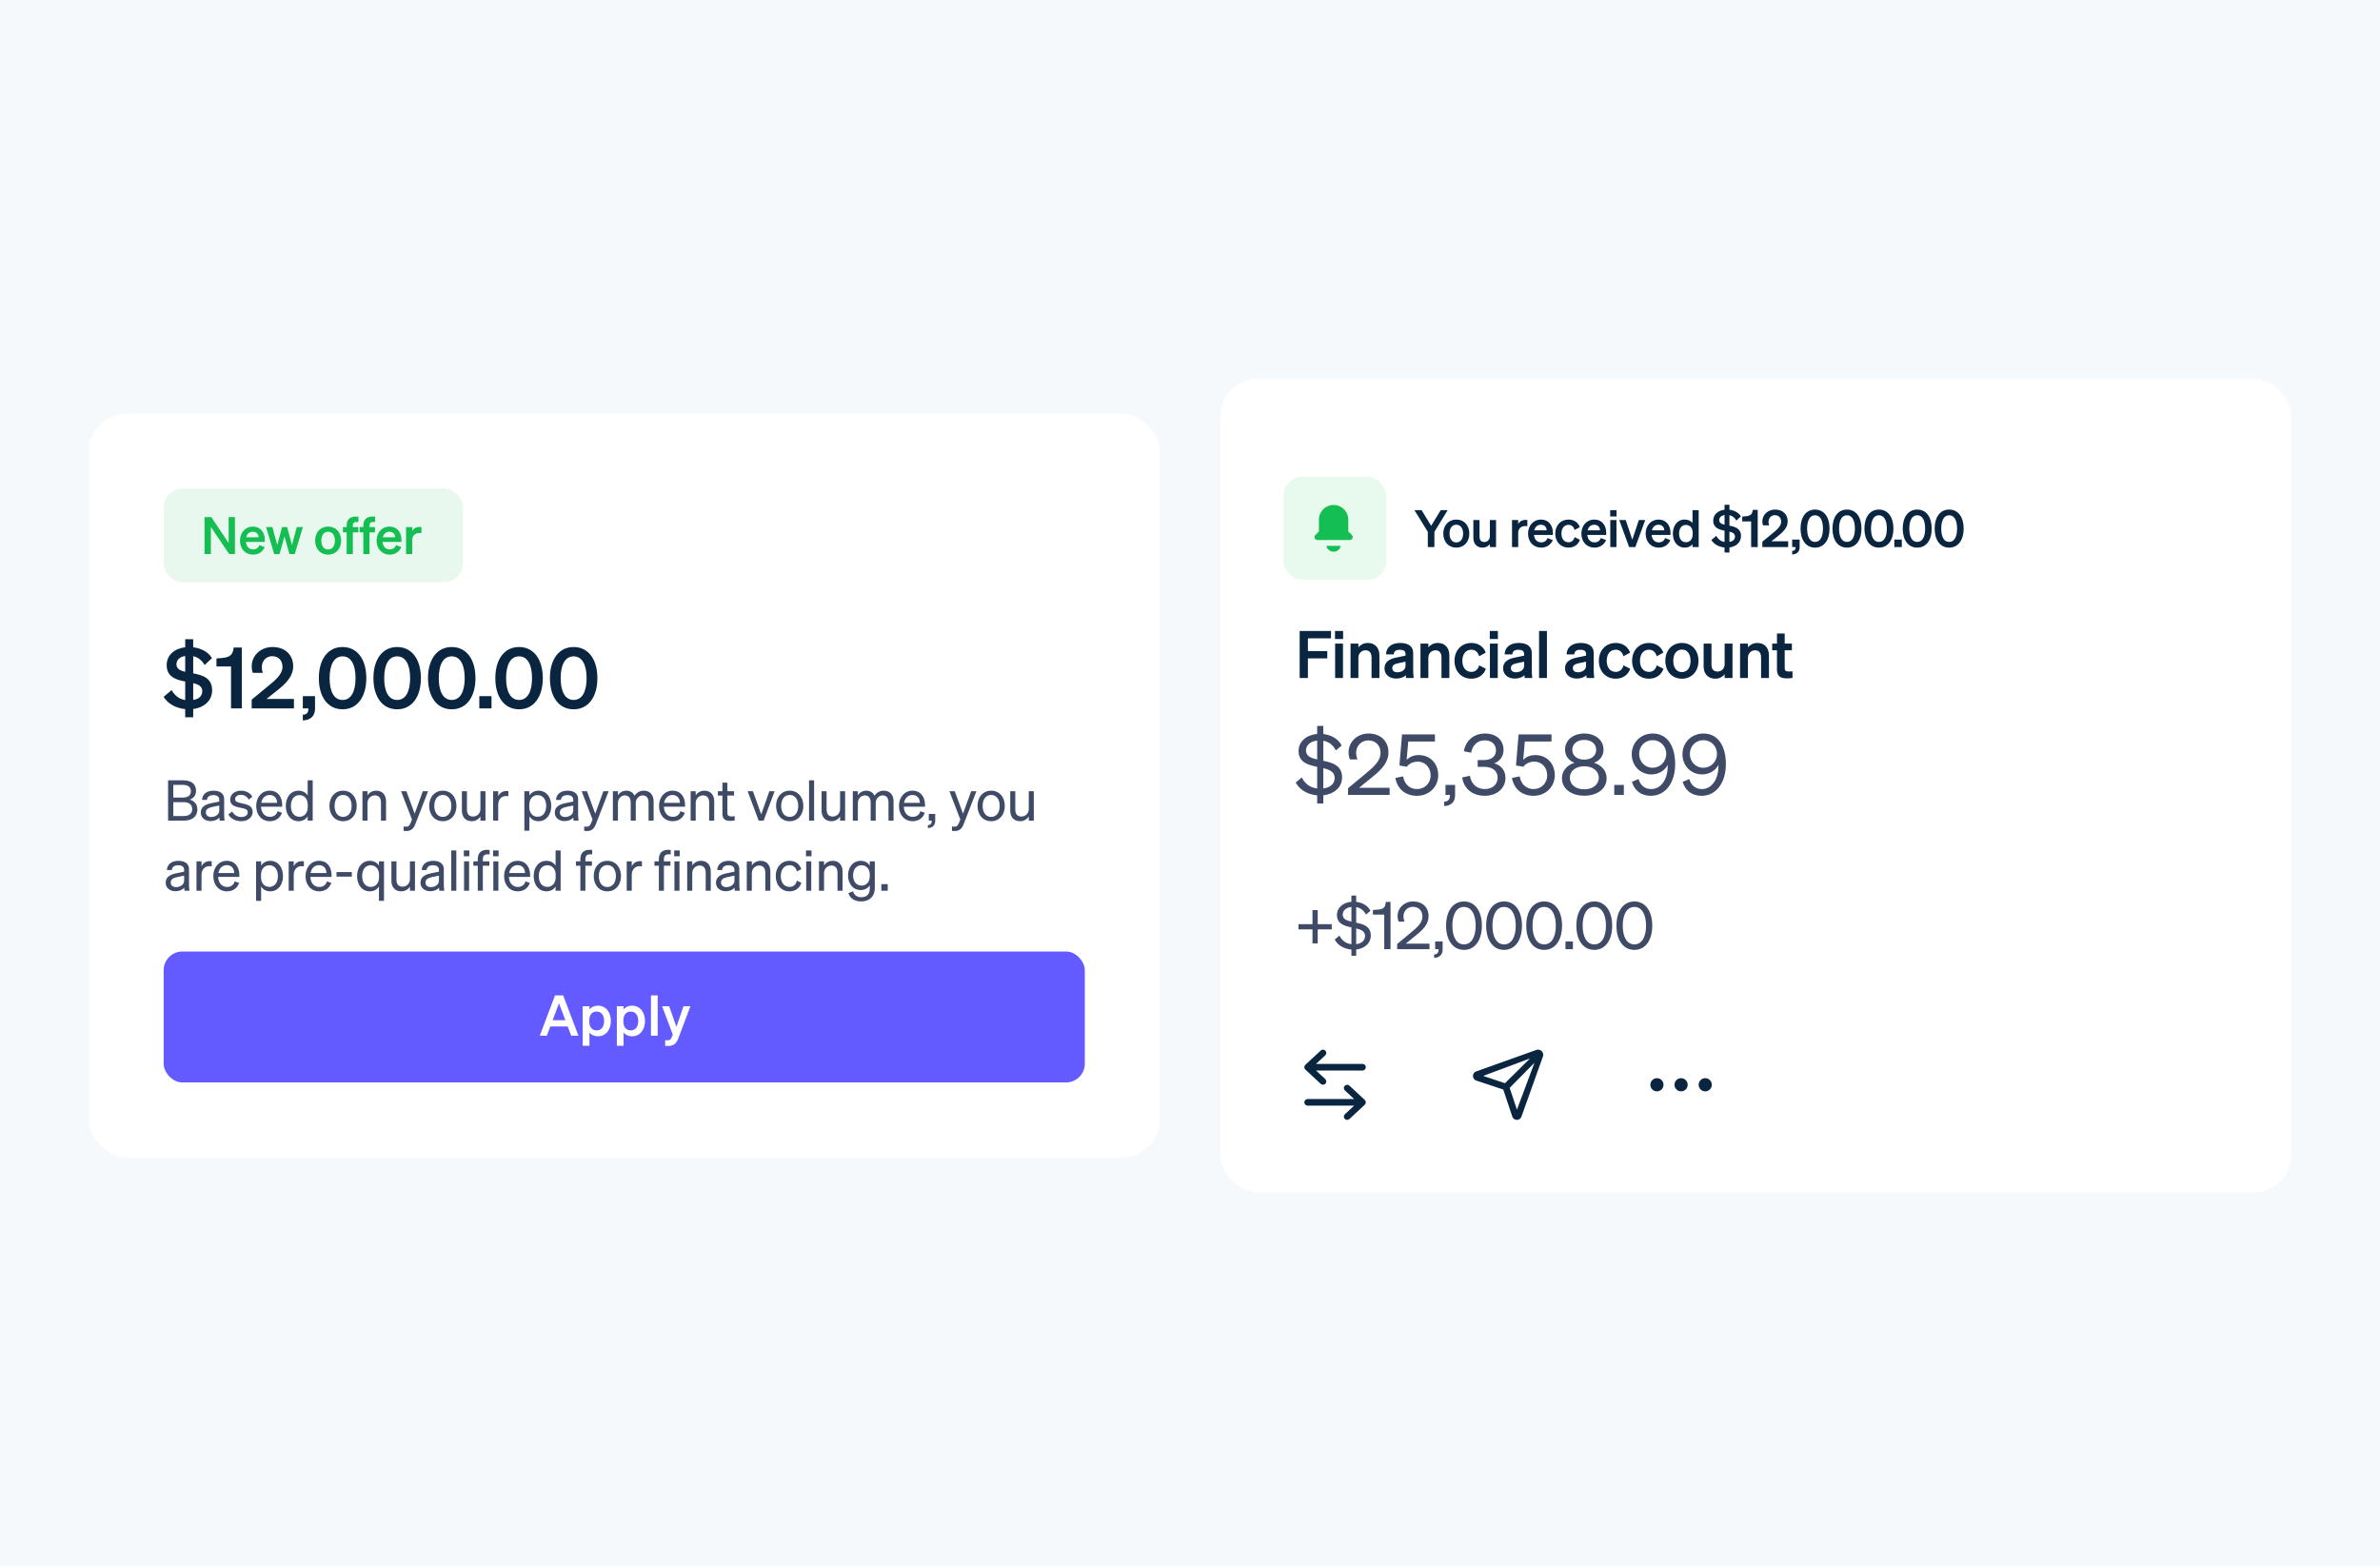
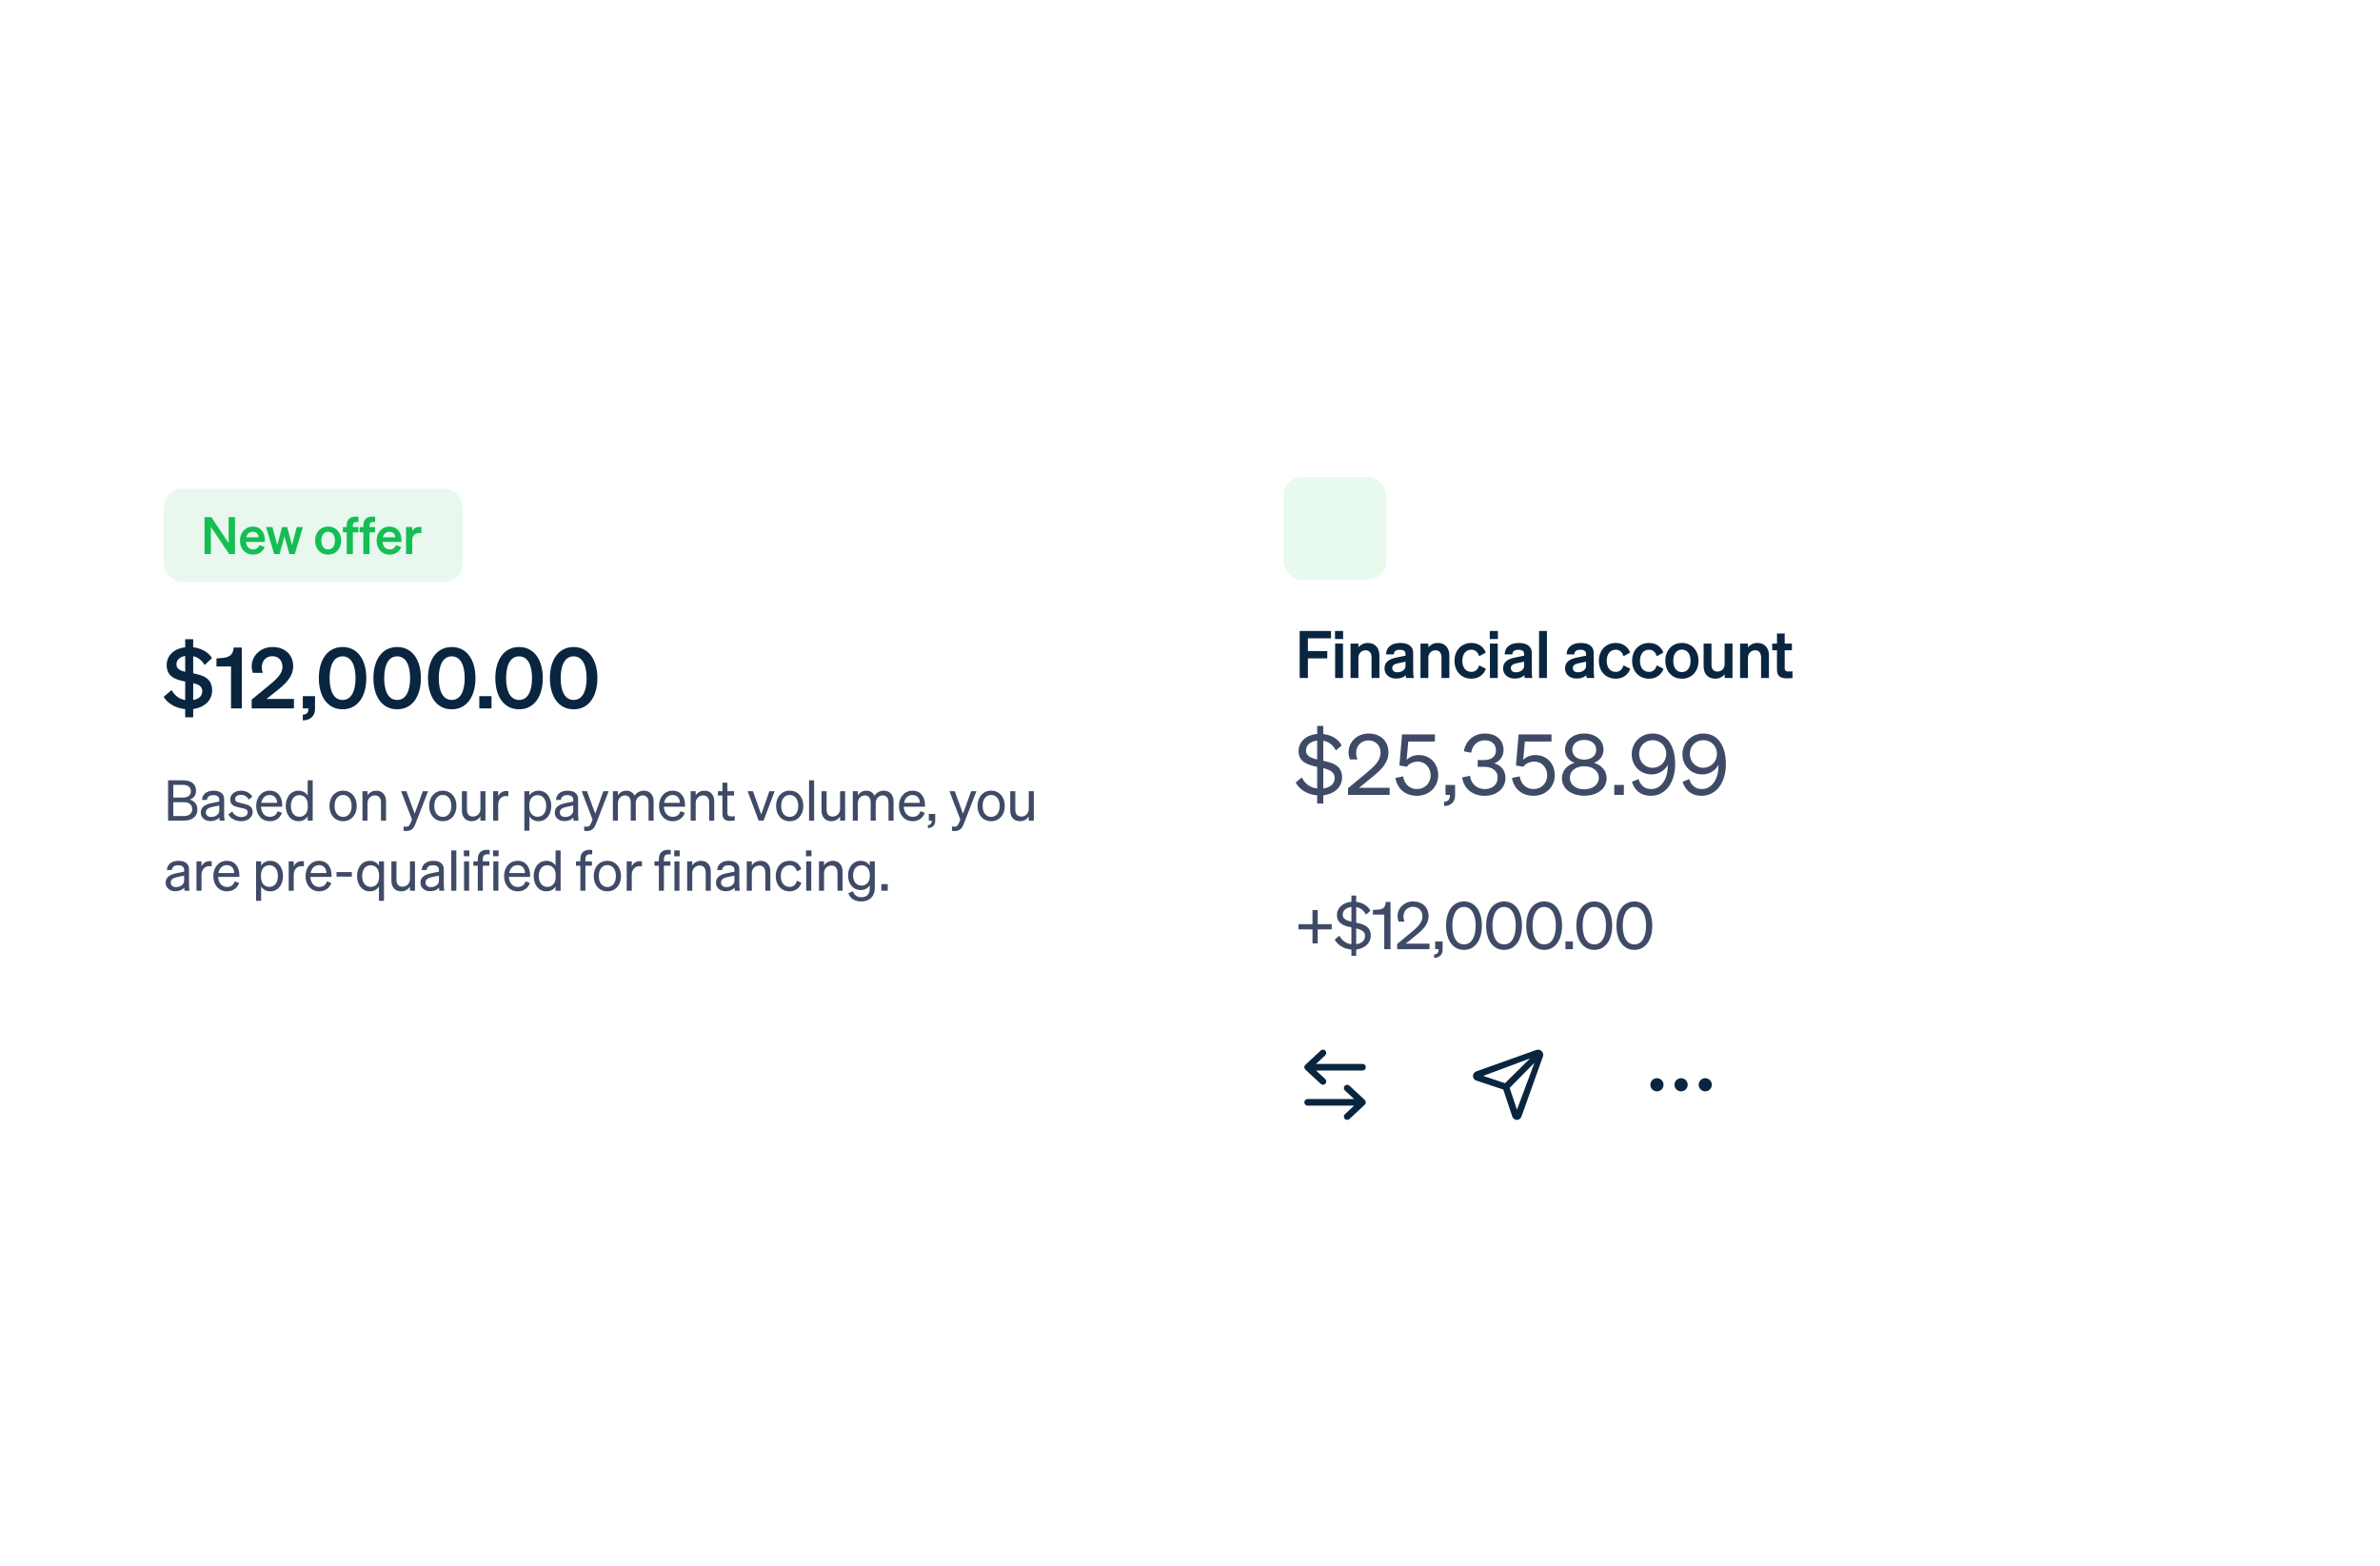
<svg xmlns="http://www.w3.org/2000/svg" width="509" height="335" viewBox="0 0 509 335" fill="none">
-   <rect width="509" height="335" fill="#F6F9FC" />
  <rect x="19" y="88.5" width="229" height="159" rx="8" fill="white" />
  <rect x="35" y="104.5" width="64" height="20" rx="4" fill="#E8F8EE" />
  <path d="M50.249 110.602V118.5H49.017L45.101 112.703V118.5H43.748V110.602H45.2L48.896 116.135V110.602H50.249ZM54.127 118.621C52.477 118.621 51.322 117.4 51.322 115.618C51.322 113.924 52.466 112.615 54.072 112.615C55.744 112.615 56.635 113.88 56.635 115.464V115.904H52.587C52.686 116.894 53.28 117.499 54.127 117.499C54.776 117.499 55.293 117.169 55.469 116.575L56.602 117.004C56.195 118.016 55.282 118.621 54.127 118.621ZM54.061 113.726C53.379 113.726 52.851 114.133 52.653 114.914H55.304C55.293 114.276 54.897 113.726 54.061 113.726ZM60.322 112.725H61.411L62.445 116.553L63.468 112.725H64.777L63.039 118.5H61.895L60.839 114.716L59.783 118.5H58.639L56.901 112.725H58.254L59.299 116.553L60.322 112.725ZM72.959 115.618C72.959 117.411 71.803 118.621 70.175 118.621C68.547 118.621 67.392 117.411 67.392 115.618C67.392 113.825 68.547 112.615 70.175 112.615C71.803 112.615 72.959 113.825 72.959 115.618ZM68.724 115.618C68.724 116.795 69.284 117.51 70.175 117.51C71.067 117.51 71.627 116.795 71.627 115.618C71.627 114.441 71.067 113.726 70.175 113.726C69.284 113.726 68.724 114.441 68.724 115.618ZM76.659 110.492V111.647C76.505 111.636 76.428 111.636 76.263 111.636C75.746 111.636 75.46 111.79 75.46 112.45V112.725H76.637V113.847H75.46V118.5H74.14V113.847H73.337V112.725H74.14V112.351C74.14 111.152 74.811 110.481 76.109 110.481C76.318 110.481 76.417 110.481 76.659 110.492ZM80.225 110.492V111.647C80.071 111.636 79.994 111.636 79.829 111.636C79.312 111.636 79.026 111.79 79.026 112.45V112.725H80.203V113.847H79.026V118.5H77.706V113.847H76.903V112.725H77.706V112.351C77.706 111.152 78.377 110.481 79.675 110.481C79.884 110.481 79.983 110.481 80.225 110.492ZM83.346 118.621C81.696 118.621 80.541 117.4 80.541 115.618C80.541 113.924 81.685 112.615 83.291 112.615C84.963 112.615 85.854 113.88 85.854 115.464V115.904H81.806C81.905 116.894 82.499 117.499 83.346 117.499C83.995 117.499 84.512 117.169 84.688 116.575L85.821 117.004C85.414 118.016 84.501 118.621 83.346 118.621ZM83.28 113.726C82.598 113.726 82.07 114.133 81.872 114.914H84.523C84.512 114.276 84.116 113.726 83.28 113.726ZM90.122 112.714V114.034C89.957 114.012 89.825 114.001 89.638 114.001C88.802 114.001 88.164 114.54 88.164 115.464V118.5H86.844V112.725H88.164V113.583C88.417 113.044 89.011 112.692 89.748 112.692C89.902 112.692 90.023 112.703 90.122 112.714Z" fill="#15BE53" />
  <path d="M35 149.034L36.692 147.594C37.43 148.836 38.366 149.52 39.608 149.718V145.758C37.646 145.38 35.648 144.786 35.648 142.248C35.648 140.106 37.34 138.684 39.608 138.432V136.704H41.318V138.432C43.136 138.666 44.63 139.53 45.332 140.754L43.766 142.23C43.19 141.24 42.362 140.574 41.318 140.34V144.012C43.298 144.39 45.368 144.984 45.368 147.648C45.368 149.88 43.604 151.338 41.318 151.644V153.408H39.608V151.662C37.574 151.446 35.882 150.492 35 149.034ZM37.736 142.086C37.736 143.04 38.528 143.418 39.608 143.688V140.286C38.492 140.484 37.736 141.096 37.736 142.086ZM43.262 147.81C43.262 146.784 42.434 146.37 41.318 146.1V149.7C42.434 149.52 43.262 148.944 43.262 147.81ZM49.967 138.486H51.713V151.5H49.409V142.536H46.295V140.826L47.555 140.718C49.175 140.574 49.841 140.016 49.967 138.486ZM53.827 149.628L57.066 146.964C58.831 145.524 60.414 144.246 60.414 142.626C60.414 141.294 59.587 140.34 58.218 140.34C56.868 140.34 55.986 141.402 55.986 142.68C55.986 143.094 56.059 143.508 56.203 143.904H54.06C53.88 143.382 53.827 143.04 53.827 142.554C53.827 140.124 55.825 138.378 58.273 138.378C60.972 138.378 62.7 140.052 62.7 142.482C62.7 144.768 60.972 146.334 59.154 147.774L56.995 149.484H62.862V151.5H53.827V149.628ZM64.763 151.5V148.89H67.373V151.626C67.373 153.138 66.347 154.056 64.763 154.074V152.868C65.573 152.814 65.951 152.436 65.951 151.644V151.5H64.763ZM68.189 145.038C68.189 141.096 70.061 138.378 73.265 138.378C76.469 138.378 78.341 141.096 78.341 145.038C78.341 148.98 76.469 151.698 73.265 151.698C70.061 151.698 68.189 148.98 68.189 145.038ZM70.493 145.038C70.493 147.756 71.357 149.7 73.265 149.7C75.173 149.7 76.037 147.756 76.037 145.038C76.037 142.32 75.173 140.376 73.265 140.376C71.357 140.376 70.493 142.32 70.493 145.038ZM79.862 145.038C79.862 141.096 81.734 138.378 84.938 138.378C88.142 138.378 90.014 141.096 90.014 145.038C90.014 148.98 88.142 151.698 84.938 151.698C81.734 151.698 79.862 148.98 79.862 145.038ZM82.166 145.038C82.166 147.756 83.03 149.7 84.938 149.7C86.846 149.7 87.71 147.756 87.71 145.038C87.71 142.32 86.846 140.376 84.938 140.376C83.03 140.376 82.166 142.32 82.166 145.038ZM91.535 145.038C91.535 141.096 93.407 138.378 96.611 138.378C99.815 138.378 101.687 141.096 101.687 145.038C101.687 148.98 99.815 151.698 96.611 151.698C93.407 151.698 91.535 148.98 91.535 145.038ZM93.839 145.038C93.839 147.756 94.703 149.7 96.611 149.7C98.519 149.7 99.383 147.756 99.383 145.038C99.383 142.32 98.519 140.376 96.611 140.376C94.703 140.376 93.839 142.32 93.839 145.038ZM102.507 151.5V148.89H105.117V151.5H102.507ZM105.934 145.038C105.934 141.096 107.806 138.378 111.01 138.378C114.214 138.378 116.086 141.096 116.086 145.038C116.086 148.98 114.214 151.698 111.01 151.698C107.806 151.698 105.934 148.98 105.934 145.038ZM108.238 145.038C108.238 147.756 109.102 149.7 111.01 149.7C112.918 149.7 113.782 147.756 113.782 145.038C113.782 142.32 112.918 140.376 111.01 140.376C109.102 140.376 108.238 142.32 108.238 145.038ZM117.607 145.038C117.607 141.096 119.479 138.378 122.683 138.378C125.887 138.378 127.759 141.096 127.759 145.038C127.759 148.98 125.887 151.698 122.683 151.698C119.479 151.698 117.607 148.98 117.607 145.038ZM119.911 145.038C119.911 147.756 120.775 149.7 122.683 149.7C124.591 149.7 125.455 147.756 125.455 145.038C125.455 142.32 124.591 140.376 122.683 140.376C120.775 140.376 119.911 142.32 119.911 145.038Z" fill="#0A2540" />
  <path d="M35.948 175.5V166.884H39.128C40.952 166.884 41.924 167.688 41.924 169.128C41.924 170.232 41.252 170.784 40.592 171.012C41.564 171.276 42.212 172.032 42.212 173.124C42.212 174.624 41.12 175.5 39.38 175.5H35.948ZM37.064 170.58H39.032C40.184 170.58 40.82 170.136 40.82 169.224C40.82 168.3 40.184 167.856 39.032 167.856H37.064V170.58ZM37.064 171.564V174.528H39.332C40.484 174.528 41.108 173.928 41.108 173.04C41.108 172.164 40.484 171.564 39.332 171.564H37.064ZM47.938 174.132C47.938 174.6 47.974 175.104 48.034 175.5H46.966C46.942 175.32 46.93 175.104 46.918 174.852C46.534 175.308 45.838 175.608 45.022 175.608C43.882 175.608 42.946 174.924 42.946 173.796C42.946 172.548 43.93 172.02 45.334 171.744L46.894 171.432V171.048C46.894 170.352 46.39 170.052 45.622 170.052C44.794 170.052 44.338 170.4 44.254 171.072H43.198C43.294 169.74 44.338 169.104 45.682 169.104C47.074 169.104 47.938 169.74 47.938 170.892V174.132ZM46.894 173.364V172.272L45.622 172.536C44.662 172.728 44.026 172.992 44.026 173.748C44.026 174.36 44.482 174.732 45.166 174.732C46.09 174.732 46.894 174.168 46.894 173.364ZM48.838 174.168L49.678 173.556C50.014 174.288 50.782 174.732 51.598 174.732C52.33 174.732 52.978 174.42 52.978 173.736C52.978 173.052 52.378 172.956 51.346 172.74C50.314 172.512 49.234 172.284 49.234 171C49.234 169.884 50.206 169.104 51.538 169.104C52.666 169.104 53.59 169.656 53.962 170.4L53.194 171.012C52.87 170.388 52.282 169.992 51.49 169.992C50.77 169.992 50.29 170.352 50.29 170.916C50.29 171.504 50.842 171.612 51.718 171.804C52.798 172.056 54.034 172.272 54.034 173.64C54.034 174.84 52.942 175.632 51.598 175.632C50.458 175.632 49.318 175.14 48.838 174.168ZM57.727 175.632C55.987 175.632 54.788 174.3 54.788 172.368C54.788 170.496 55.975 169.104 57.679 169.104C59.431 169.104 60.355 170.436 60.355 172.176V172.536H55.819C55.88 173.856 56.636 174.696 57.727 174.696C58.568 174.696 59.167 174.24 59.359 173.496L60.307 173.832C59.923 174.948 58.975 175.632 57.727 175.632ZM57.667 170.028C56.755 170.028 56.072 170.64 55.88 171.708H59.264C59.239 170.82 58.76 170.028 57.667 170.028ZM63.854 175.632C62.114 175.632 61.118 174.144 61.118 172.368C61.118 170.58 62.114 169.104 63.854 169.104C64.73 169.104 65.426 169.524 65.798 170.136V166.884H66.878V175.5H65.798V174.588C65.426 175.212 64.73 175.632 63.854 175.632ZM65.822 172.152C65.822 170.688 64.934 170.052 64.046 170.052C62.87 170.052 62.21 171.012 62.21 172.368C62.21 173.712 62.87 174.684 64.046 174.684C64.934 174.684 65.822 174.036 65.822 172.596V172.152ZM76.294 172.368C76.294 174.312 75.094 175.632 73.379 175.632C71.662 175.632 70.463 174.312 70.463 172.368C70.463 170.424 71.662 169.104 73.379 169.104C75.094 169.104 76.294 170.424 76.294 172.368ZM71.555 172.368C71.555 173.796 72.275 174.708 73.379 174.708C74.483 174.708 75.203 173.796 75.203 172.368C75.203 170.928 74.483 170.016 73.379 170.016C72.275 170.016 71.555 170.928 71.555 172.368ZM77.518 175.5V169.224H78.598V170.076C78.958 169.56 79.582 169.104 80.47 169.104C81.802 169.104 82.558 170.028 82.558 171.36V175.5H81.478V171.648C81.478 170.772 81.106 170.112 80.17 170.112C79.39 170.112 78.598 170.712 78.598 171.756V175.5H77.518ZM88.851 176.184C88.491 177.132 87.999 177.732 86.907 177.732C86.643 177.732 86.511 177.72 86.319 177.684V176.748C86.523 176.796 86.655 176.808 86.835 176.808C87.303 176.808 87.555 176.64 87.807 176.016L88.107 175.272L85.779 169.224H86.919L88.683 174.024L90.423 169.224H91.551L88.851 176.184ZM97.62 172.368C97.62 174.312 96.42 175.632 94.704 175.632C92.988 175.632 91.788 174.312 91.788 172.368C91.788 170.424 92.988 169.104 94.704 169.104C96.42 169.104 97.62 170.424 97.62 172.368ZM92.88 172.368C92.88 173.796 93.6 174.708 94.704 174.708C95.808 174.708 96.528 173.796 96.528 172.368C96.528 170.928 95.808 170.016 94.704 170.016C93.6 170.016 92.88 170.928 92.88 172.368ZM103.824 169.224V175.5H102.744V174.636C102.384 175.164 101.772 175.632 100.884 175.632C99.54 175.632 98.784 174.708 98.784 173.376V169.224H99.864V173.148C99.864 174.036 100.248 174.636 101.172 174.636C101.952 174.636 102.744 174.048 102.744 173.004V169.224H103.824ZM108.719 169.2V170.292C108.539 170.256 108.395 170.244 108.191 170.244C107.279 170.244 106.547 170.964 106.547 172.068V175.5H105.467V169.224H106.547V170.292C106.823 169.656 107.435 169.176 108.287 169.176C108.455 169.176 108.611 169.188 108.719 169.2ZM115.164 175.632C114.288 175.632 113.592 175.212 113.22 174.588V177.66H112.14V169.224H113.22V170.136C113.592 169.524 114.288 169.104 115.164 169.104C116.904 169.104 117.9 170.58 117.9 172.368C117.9 174.144 116.904 175.632 115.164 175.632ZM113.196 172.152V172.596C113.196 174.036 114.084 174.684 114.972 174.684C116.148 174.684 116.808 173.712 116.808 172.368C116.808 171.012 116.148 170.052 114.972 170.052C114.084 170.052 113.196 170.688 113.196 172.152ZM123.639 174.132C123.639 174.6 123.675 175.104 123.735 175.5H122.667C122.643 175.32 122.631 175.104 122.619 174.852C122.235 175.308 121.539 175.608 120.723 175.608C119.583 175.608 118.647 174.924 118.647 173.796C118.647 172.548 119.631 172.02 121.035 171.744L122.595 171.432V171.048C122.595 170.352 122.091 170.052 121.323 170.052C120.495 170.052 120.039 170.4 119.955 171.072H118.899C118.995 169.74 120.039 169.104 121.383 169.104C122.775 169.104 123.639 169.74 123.639 170.892V174.132ZM122.595 173.364V172.272L121.323 172.536C120.363 172.728 119.727 172.992 119.727 173.748C119.727 174.36 120.183 174.732 120.867 174.732C121.791 174.732 122.595 174.168 122.595 173.364ZM127.469 176.184C127.109 177.132 126.617 177.732 125.525 177.732C125.261 177.732 125.129 177.72 124.937 177.684V176.748C125.141 176.796 125.273 176.808 125.453 176.808C125.921 176.808 126.173 176.64 126.425 176.016L126.725 175.272L124.397 169.224H125.537L127.301 174.024L129.041 169.224H130.169L127.469 176.184ZM132.153 171.744V175.5H131.073V169.224H132.153V170.076C132.489 169.56 133.089 169.104 133.965 169.104C134.805 169.104 135.393 169.524 135.705 170.172C136.053 169.656 136.725 169.104 137.709 169.104C139.005 169.104 139.785 170.028 139.785 171.36V175.5H138.705V171.648C138.705 170.772 138.345 170.112 137.457 170.112C136.737 170.112 135.969 170.724 135.969 171.744V175.5H134.889V171.648C134.889 170.772 134.529 170.112 133.641 170.112C132.921 170.112 132.153 170.724 132.153 171.744ZM143.884 175.632C142.144 175.632 140.944 174.3 140.944 172.368C140.944 170.496 142.132 169.104 143.836 169.104C145.588 169.104 146.512 170.436 146.512 172.176V172.536H141.976C142.036 173.856 142.792 174.696 143.884 174.696C144.724 174.696 145.324 174.24 145.516 173.496L146.464 173.832C146.08 174.948 145.132 175.632 143.884 175.632ZM143.824 170.028C142.912 170.028 142.228 170.64 142.036 171.708H145.42C145.396 170.82 144.916 170.028 143.824 170.028ZM147.706 175.5V169.224H148.786V170.076C149.146 169.56 149.77 169.104 150.658 169.104C151.99 169.104 152.746 170.028 152.746 171.36V175.5H151.666V171.648C151.666 170.772 151.294 170.112 150.358 170.112C149.578 170.112 148.786 170.712 148.786 171.756V175.5H147.706ZM154.498 174V170.148H153.526V169.224H154.498V167.388H155.566V169.224H156.994V170.148H155.566V173.832C155.566 174.492 155.89 174.612 156.442 174.612C156.694 174.612 156.874 174.6 157.126 174.54V175.464C156.85 175.524 156.538 175.56 156.178 175.56C155.11 175.56 154.498 175.2 154.498 174ZM163.315 175.5H162.247L159.895 169.224H161.035L162.799 174.18L164.539 169.224H165.667L163.315 175.5ZM171.807 172.368C171.807 174.312 170.607 175.632 168.891 175.632C167.175 175.632 165.975 174.312 165.975 172.368C165.975 170.424 167.175 169.104 168.891 169.104C170.607 169.104 171.807 170.424 171.807 172.368ZM167.067 172.368C167.067 173.796 167.787 174.708 168.891 174.708C169.995 174.708 170.715 173.796 170.715 172.368C170.715 170.928 169.995 170.016 168.891 170.016C167.787 170.016 167.067 170.928 167.067 172.368ZM174.11 166.884V175.5H173.03V166.884H174.11ZM180.743 169.224V175.5H179.663V174.636C179.303 175.164 178.691 175.632 177.803 175.632C176.459 175.632 175.703 174.708 175.703 173.376V169.224H176.783V173.148C176.783 174.036 177.167 174.636 178.091 174.636C178.871 174.636 179.663 174.048 179.663 173.004V169.224H180.743ZM183.467 171.744V175.5H182.387V169.224H183.467V170.076C183.803 169.56 184.403 169.104 185.279 169.104C186.119 169.104 186.707 169.524 187.019 170.172C187.367 169.656 188.039 169.104 189.023 169.104C190.319 169.104 191.099 170.028 191.099 171.36V175.5H190.019V171.648C190.019 170.772 189.659 170.112 188.771 170.112C188.051 170.112 187.283 170.724 187.283 171.744V175.5H186.203V171.648C186.203 170.772 185.843 170.112 184.955 170.112C184.235 170.112 183.467 170.724 183.467 171.744ZM195.198 175.632C193.458 175.632 192.258 174.3 192.258 172.368C192.258 170.496 193.446 169.104 195.15 169.104C196.902 169.104 197.826 170.436 197.826 172.176V172.536H193.29C193.35 173.856 194.106 174.696 195.198 174.696C196.038 174.696 196.638 174.24 196.83 173.496L197.778 173.832C197.394 174.948 196.446 175.632 195.198 175.632ZM195.138 170.028C194.226 170.028 193.542 170.64 193.35 171.708H196.734C196.71 170.82 196.23 170.028 195.138 170.028ZM198.639 175.5V174.084H200.007V175.572C200.007 176.508 199.407 177.072 198.447 177.096V176.472C198.987 176.448 199.263 176.172 199.263 175.596V175.5H198.639ZM206.123 176.184C205.763 177.132 205.271 177.732 204.179 177.732C203.915 177.732 203.783 177.72 203.591 177.684V176.748C203.795 176.796 203.927 176.808 204.107 176.808C204.575 176.808 204.827 176.64 205.079 176.016L205.379 175.272L203.051 169.224H204.191L205.955 174.024L207.695 169.224H208.823L206.123 176.184ZM214.892 172.368C214.892 174.312 213.692 175.632 211.976 175.632C210.26 175.632 209.06 174.312 209.06 172.368C209.06 170.424 210.26 169.104 211.976 169.104C213.692 169.104 214.892 170.424 214.892 172.368ZM210.152 172.368C210.152 173.796 210.872 174.708 211.976 174.708C213.08 174.708 213.8 173.796 213.8 172.368C213.8 170.928 213.08 170.016 211.976 170.016C210.872 170.016 210.152 170.928 210.152 172.368ZM221.096 169.224V175.5H220.016V174.636C219.656 175.164 219.044 175.632 218.156 175.632C216.812 175.632 216.056 174.708 216.056 173.376V169.224H217.136V173.148C217.136 174.036 217.52 174.636 218.444 174.636C219.224 174.636 220.016 174.048 220.016 173.004V169.224H221.096ZM40.424 189.132C40.424 189.6 40.46 190.104 40.52 190.5H39.452C39.428 190.32 39.416 190.104 39.404 189.852C39.02 190.308 38.324 190.608 37.508 190.608C36.368 190.608 35.432 189.924 35.432 188.796C35.432 187.548 36.416 187.02 37.82 186.744L39.38 186.432V186.048C39.38 185.352 38.876 185.052 38.108 185.052C37.28 185.052 36.824 185.4 36.74 186.072H35.684C35.78 184.74 36.824 184.104 38.168 184.104C39.56 184.104 40.424 184.74 40.424 185.892V189.132ZM39.38 188.364V187.272L38.108 187.536C37.148 187.728 36.512 187.992 36.512 188.748C36.512 189.36 36.968 189.732 37.652 189.732C38.576 189.732 39.38 189.168 39.38 188.364ZM45.272 184.2V185.292C45.092 185.256 44.947 185.244 44.743 185.244C43.831 185.244 43.099 185.964 43.099 187.068V190.5H42.02V184.224H43.099V185.292C43.376 184.656 43.987 184.176 44.84 184.176C45.008 184.176 45.163 184.188 45.272 184.2ZM48.561 190.632C46.821 190.632 45.621 189.3 45.621 187.368C45.621 185.496 46.809 184.104 48.513 184.104C50.265 184.104 51.189 185.436 51.189 187.176V187.536H46.653C46.713 188.856 47.469 189.696 48.561 189.696C49.401 189.696 50.001 189.24 50.193 188.496L51.141 188.832C50.757 189.948 49.809 190.632 48.561 190.632ZM48.501 185.028C47.589 185.028 46.905 185.64 46.713 186.708H50.097C50.073 185.82 49.593 185.028 48.501 185.028ZM57.789 190.632C56.913 190.632 56.217 190.212 55.845 189.588V192.66H54.765V184.224H55.845V185.136C56.217 184.524 56.913 184.104 57.789 184.104C59.529 184.104 60.525 185.58 60.525 187.368C60.525 189.144 59.529 190.632 57.789 190.632ZM55.821 187.152V187.596C55.821 189.036 56.709 189.684 57.597 189.684C58.773 189.684 59.433 188.712 59.433 187.368C59.433 186.012 58.773 185.052 57.597 185.052C56.709 185.052 55.821 185.688 55.821 187.152ZM64.992 184.2V185.292C64.812 185.256 64.668 185.244 64.464 185.244C63.552 185.244 62.82 185.964 62.82 187.068V190.5H61.74V184.224H62.82V185.292C63.096 184.656 63.708 184.176 64.56 184.176C64.728 184.176 64.884 184.188 64.992 184.2ZM68.281 190.632C66.541 190.632 65.341 189.3 65.341 187.368C65.341 185.496 66.529 184.104 68.233 184.104C69.985 184.104 70.909 185.436 70.909 187.176V187.536H66.373C66.433 188.856 67.189 189.696 68.281 189.696C69.121 189.696 69.721 189.24 69.913 188.496L70.861 188.832C70.477 189.948 69.529 190.632 68.281 190.632ZM68.221 185.028C67.309 185.028 66.625 185.64 66.433 186.708H69.817C69.793 185.82 69.313 185.028 68.221 185.028ZM71.968 187.488V186.516H75.244V187.488H71.968ZM79.098 190.632C77.358 190.632 76.362 189.144 76.362 187.368C76.362 185.58 77.358 184.104 79.098 184.104C79.974 184.104 80.67 184.524 81.042 185.136V184.224H82.122V192.66H81.042V189.588C80.67 190.212 79.974 190.632 79.098 190.632ZM81.066 187.152C81.066 185.688 80.178 185.052 79.29 185.052C78.114 185.052 77.454 186.012 77.454 187.368C77.454 188.712 78.114 189.684 79.29 189.684C80.178 189.684 81.066 189.036 81.066 187.596V187.152ZM88.749 184.224V190.5H87.669V189.636C87.309 190.164 86.697 190.632 85.809 190.632C84.465 190.632 83.709 189.708 83.709 188.376V184.224H84.789V188.148C84.789 189.036 85.173 189.636 86.097 189.636C86.877 189.636 87.669 189.048 87.669 188.004V184.224H88.749ZM94.916 189.132C94.916 189.6 94.952 190.104 95.012 190.5H93.944C93.92 190.32 93.908 190.104 93.896 189.852C93.512 190.308 92.816 190.608 92 190.608C90.86 190.608 89.924 189.924 89.924 188.796C89.924 187.548 90.908 187.02 92.312 186.744L93.872 186.432V186.048C93.872 185.352 93.368 185.052 92.6 185.052C91.772 185.052 91.316 185.4 91.232 186.072H90.176C90.272 184.74 91.316 184.104 92.66 184.104C94.052 184.104 94.916 184.74 94.916 185.892V189.132ZM93.872 188.364V187.272L92.6 187.536C91.64 187.728 91.004 187.992 91.004 188.748C91.004 189.36 91.46 189.732 92.144 189.732C93.068 189.732 93.872 189.168 93.872 188.364ZM97.592 181.884V190.5H96.512V181.884H97.592ZM99.197 183.132V181.884H100.373V183.132H99.197ZM100.325 184.224V190.5H99.245V184.224H100.325ZM104.713 181.776V182.736C104.533 182.712 104.425 182.712 104.245 182.712C103.609 182.712 103.261 182.988 103.261 183.792V184.224H104.653V185.148H103.261V190.5H102.181V185.148H101.233V184.224H102.181V183.72C102.181 182.496 102.853 181.752 104.137 181.752C104.353 181.752 104.473 181.764 104.713 181.776ZM105.459 183.132V181.884H106.635V183.132H105.459ZM106.587 184.224V190.5H105.507V184.224H106.587ZM110.748 190.632C109.008 190.632 107.808 189.3 107.808 187.368C107.808 185.496 108.996 184.104 110.7 184.104C112.452 184.104 113.376 185.436 113.376 187.176V187.536H108.84C108.9 188.856 109.656 189.696 110.748 189.696C111.588 189.696 112.188 189.24 112.38 188.496L113.328 188.832C112.944 189.948 111.996 190.632 110.748 190.632ZM110.688 185.028C109.776 185.028 109.092 185.64 108.9 186.708H112.284C112.26 185.82 111.78 185.028 110.688 185.028ZM116.874 190.632C115.134 190.632 114.138 189.144 114.138 187.368C114.138 185.58 115.134 184.104 116.874 184.104C117.75 184.104 118.446 184.524 118.818 185.136V181.884H119.898V190.5H118.818V189.588C118.446 190.212 117.75 190.632 116.874 190.632ZM118.842 187.152C118.842 185.688 117.954 185.052 117.066 185.052C115.89 185.052 115.23 186.012 115.23 187.368C115.23 188.712 115.89 189.684 117.066 189.684C117.954 189.684 118.842 189.036 118.842 187.596V187.152ZM126.651 181.776V182.736C126.471 182.712 126.363 182.712 126.183 182.712C125.547 182.712 125.199 182.988 125.199 183.792V184.224H126.591V185.148H125.199V190.5H124.119V185.148H123.171V184.224H124.119V183.72C124.119 182.496 124.791 181.752 126.075 181.752C126.291 181.752 126.411 181.764 126.651 181.776ZM132.809 187.368C132.809 189.312 131.609 190.632 129.893 190.632C128.177 190.632 126.977 189.312 126.977 187.368C126.977 185.424 128.177 184.104 129.893 184.104C131.609 184.104 132.809 185.424 132.809 187.368ZM128.069 187.368C128.069 188.796 128.789 189.708 129.893 189.708C130.997 189.708 131.717 188.796 131.717 187.368C131.717 185.928 130.997 185.016 129.893 185.016C128.789 185.016 128.069 185.928 128.069 187.368ZM137.285 184.2V185.292C137.105 185.256 136.961 185.244 136.757 185.244C135.845 185.244 135.113 185.964 135.113 187.068V190.5H134.033V184.224H135.113V185.292C135.389 184.656 136.001 184.176 136.853 184.176C137.021 184.176 137.177 184.188 137.285 184.2ZM143.441 181.776V182.736C143.261 182.712 143.153 182.712 142.973 182.712C142.337 182.712 141.989 182.988 141.989 183.792V184.224H143.381V185.148H141.989V190.5H140.909V185.148H139.961V184.224H140.909V183.72C140.909 182.496 141.581 181.752 142.865 181.752C143.081 181.752 143.201 181.764 143.441 181.776ZM144.187 183.132V181.884H145.363V183.132H144.187ZM145.315 184.224V190.5H144.235V184.224H145.315ZM146.968 190.5V184.224H148.048V185.076C148.408 184.56 149.032 184.104 149.92 184.104C151.252 184.104 152.008 185.028 152.008 186.36V190.5H150.928V186.648C150.928 185.772 150.556 185.112 149.62 185.112C148.84 185.112 148.048 185.712 148.048 186.756V190.5H146.968ZM158.115 189.132C158.115 189.6 158.151 190.104 158.211 190.5H157.143C157.119 190.32 157.107 190.104 157.095 189.852C156.711 190.308 156.015 190.608 155.199 190.608C154.059 190.608 153.123 189.924 153.123 188.796C153.123 187.548 154.107 187.02 155.511 186.744L157.071 186.432V186.048C157.071 185.352 156.567 185.052 155.799 185.052C154.971 185.052 154.515 185.4 154.431 186.072H153.375C153.471 184.74 154.515 184.104 155.859 184.104C157.251 184.104 158.115 184.74 158.115 185.892V189.132ZM157.071 188.364V187.272L155.799 187.536C154.839 187.728 154.203 187.992 154.203 188.748C154.203 189.36 154.659 189.732 155.343 189.732C156.267 189.732 157.071 189.168 157.071 188.364ZM159.711 190.5V184.224H160.791V185.076C161.151 184.56 161.775 184.104 162.663 184.104C163.995 184.104 164.751 185.028 164.751 186.36V190.5H163.671V186.648C163.671 185.772 163.299 185.112 162.363 185.112C161.583 185.112 160.791 185.712 160.791 186.756V190.5H159.711ZM166.982 187.368C166.982 188.796 167.75 189.684 168.866 189.684C169.73 189.684 170.246 189.132 170.426 188.352L171.386 188.796C171.086 189.84 170.174 190.632 168.866 190.632C167.114 190.632 165.902 189.3 165.902 187.368C165.902 185.424 167.114 184.104 168.866 184.104C170.174 184.104 171.062 184.86 171.362 185.904L170.426 186.372C170.246 185.604 169.73 185.04 168.866 185.04C167.75 185.04 166.982 185.928 166.982 187.368ZM172.371 183.132V181.884H173.547V183.132H172.371ZM173.499 184.224V190.5H172.419V184.224H173.499ZM175.152 190.5V184.224H176.232V185.076C176.592 184.56 177.216 184.104 178.104 184.104C179.436 184.104 180.192 185.028 180.192 186.36V190.5H179.112V186.648C179.112 185.772 178.74 185.112 177.804 185.112C177.024 185.112 176.232 185.712 176.232 186.756V190.5H175.152ZM187.091 189.936C187.091 191.772 185.879 192.792 184.175 192.792C182.795 192.792 181.787 192.156 181.439 191.004L182.447 190.62C182.651 191.424 183.299 191.892 184.175 191.892C185.279 191.892 186.011 191.328 186.011 190.02V189.312C185.675 189.924 184.967 190.356 184.091 190.356C182.375 190.356 181.367 188.94 181.367 187.224C181.367 185.52 182.375 184.104 184.091 184.104C184.955 184.104 185.675 184.536 186.011 185.148V184.224H187.091V189.936ZM186.023 187.128C186.023 185.724 185.183 185.052 184.283 185.052C183.143 185.052 182.447 185.904 182.447 187.224C182.447 188.544 183.143 189.408 184.283 189.408C185.183 189.408 186.023 188.736 186.023 187.356V187.128ZM188.486 190.5V189.084H189.854V190.5H188.486Z" fill="#3F4B66" />
-   <rect x="35" y="203.5" width="197" height="28" rx="4" fill="#635BFF" />
  <path d="M118.702 212.884H120.442L123.706 221.5H122.158L121.414 219.532H117.694L116.962 221.5H115.438L118.702 212.884ZM119.542 214.588L118.198 218.188H120.91L119.542 214.588ZM127.877 221.632C127.061 221.632 126.461 221.308 126.065 220.84V223.66H124.625V215.2H126.065V215.872C126.461 215.404 127.061 215.08 127.877 215.08C129.641 215.08 130.649 216.568 130.649 218.356C130.649 220.144 129.641 221.632 127.877 221.632ZM126.029 218.176V218.548C126.029 219.712 126.701 220.372 127.589 220.372C128.633 220.372 129.197 219.556 129.197 218.356C129.197 217.156 128.633 216.34 127.589 216.34C126.701 216.34 126.029 216.988 126.029 218.176ZM135.174 221.632C134.358 221.632 133.758 221.308 133.362 220.84V223.66H131.922V215.2H133.362V215.872C133.758 215.404 134.358 215.08 135.174 215.08C136.938 215.08 137.946 216.568 137.946 218.356C137.946 220.144 136.938 221.632 135.174 221.632ZM133.326 218.176V218.548C133.326 219.712 133.998 220.372 134.886 220.372C135.93 220.372 136.494 219.556 136.494 218.356C136.494 217.156 135.93 216.34 134.886 216.34C133.998 216.34 133.326 216.988 133.326 218.176ZM140.659 212.884V221.5H139.219V212.884H140.659ZM145.068 222.088C144.708 223.048 144.156 223.708 142.848 223.708C142.548 223.708 142.464 223.696 142.26 223.672V222.46C142.452 222.484 142.56 222.496 142.74 222.496C143.22 222.496 143.448 222.364 143.652 221.86L143.892 221.272L141.6 215.2H143.112L144.66 219.616L146.172 215.2H147.66L145.068 222.088Z" fill="white" />
  <g clip-path="url(#clip0_1083_2494)">
    <rect x="261" y="81" width="229" height="174" rx="8" fill="white" />
    <g filter="url(#filter0_dd_1083_2494)">
-       <rect x="270.5" y="89" width="210" height="30" rx="4" fill="white" />
      <rect x="274.5" y="93" width="22" height="22" rx="4" fill="#15BE53" fill-opacity="0.1" />
-       <path fill-rule="evenodd" clip-rule="evenodd" d="M289.116 105.435L288.352 104.665V102.124C288.352 100.399 286.946 99 285.211 99C283.476 99 282.07 100.399 282.07 102.124V104.665L281.306 105.435C281.128 105.614 281.076 105.882 281.174 106.115C281.271 106.347 281.5 106.498 281.753 106.498H288.668C288.922 106.498 289.15 106.347 289.248 106.115C289.346 105.882 289.293 105.614 289.116 105.435ZM285.208 109C285.955 109 286.598 108.477 286.747 107.749H283.669C283.817 108.477 284.461 109 285.208 109Z" fill="#15BE53" />
-       <path d="M306.075 103.457L308.121 100.102H309.617L306.768 104.744V108H305.36V104.744L302.5 100.102H304.029L306.075 103.457ZM314.238 105.118C314.238 106.911 313.083 108.121 311.455 108.121C309.827 108.121 308.672 106.911 308.672 105.118C308.672 103.325 309.827 102.115 311.455 102.115C313.083 102.115 314.238 103.325 314.238 105.118ZM310.003 105.118C310.003 106.295 310.564 107.01 311.455 107.01C312.346 107.01 312.907 106.295 312.907 105.118C312.907 103.941 312.346 103.226 311.455 103.226C310.564 103.226 310.003 103.941 310.003 105.118ZM319.952 102.225V108H318.632V107.384C318.302 107.769 317.807 108.121 317.059 108.121C315.849 108.121 315.101 107.296 315.101 106.053V102.225H316.421V105.767C316.421 106.471 316.729 106.922 317.444 106.922C318.038 106.922 318.632 106.482 318.632 105.657V102.225H319.952ZM326.648 102.214V103.534C326.483 103.512 326.351 103.501 326.164 103.501C325.328 103.501 324.69 104.04 324.69 104.964V108H323.37V102.225H324.69V103.083C324.943 102.544 325.537 102.192 326.274 102.192C326.428 102.192 326.549 102.203 326.648 102.214ZM329.602 108.121C327.952 108.121 326.797 106.9 326.797 105.118C326.797 103.424 327.941 102.115 329.547 102.115C331.219 102.115 332.11 103.38 332.11 104.964V105.404H328.062C328.161 106.394 328.755 106.999 329.602 106.999C330.251 106.999 330.768 106.669 330.944 106.075L332.077 106.504C331.67 107.516 330.757 108.121 329.602 108.121ZM329.536 103.226C328.854 103.226 328.326 103.633 328.128 104.414H330.779C330.768 103.776 330.372 103.226 329.536 103.226ZM333.938 105.118C333.938 106.295 334.554 106.977 335.456 106.977C336.16 106.977 336.589 106.515 336.754 105.877L337.887 106.449C337.59 107.384 336.71 108.121 335.456 108.121C333.806 108.121 332.618 106.9 332.618 105.118C332.618 103.336 333.806 102.115 335.456 102.115C336.699 102.115 337.557 102.819 337.865 103.743L336.754 104.348C336.589 103.721 336.16 103.248 335.456 103.248C334.554 103.248 333.938 103.941 333.938 105.118ZM341.007 108.121C339.357 108.121 338.202 106.9 338.202 105.118C338.202 103.424 339.346 102.115 340.952 102.115C342.624 102.115 343.515 103.38 343.515 104.964V105.404H339.467C339.566 106.394 340.16 106.999 341.007 106.999C341.656 106.999 342.173 106.669 342.349 106.075L343.482 106.504C343.075 107.516 342.162 108.121 341.007 108.121ZM340.941 103.226C340.259 103.226 339.731 103.633 339.533 104.414H342.184C342.173 103.776 341.777 103.226 340.941 103.226ZM344.363 101.455V100.102H345.727V101.455H344.363ZM345.705 102.225V108H344.385V102.225H345.705ZM349.744 108H348.413L346.301 102.225H347.687L349.095 106.416L350.492 102.225H351.856L349.744 108ZM354.751 108.121C353.101 108.121 351.946 106.9 351.946 105.118C351.946 103.424 353.09 102.115 354.696 102.115C356.368 102.115 357.259 103.38 357.259 104.964V105.404H353.211C353.31 106.394 353.904 106.999 354.751 106.999C355.4 106.999 355.917 106.669 356.093 106.075L357.226 106.504C356.819 107.516 355.906 108.121 354.751 108.121ZM354.685 103.226C354.003 103.226 353.475 103.633 353.277 104.414H355.928C355.917 103.776 355.521 103.226 354.685 103.226ZM360.308 108.121C358.691 108.121 357.767 106.757 357.767 105.118C357.767 103.479 358.691 102.115 360.308 102.115C361.056 102.115 361.606 102.412 361.969 102.841V100.102H363.289V108H361.969V107.395C361.606 107.824 361.056 108.121 360.308 108.121ZM362.002 104.953C362.002 103.864 361.386 103.27 360.572 103.27C359.615 103.27 359.098 104.018 359.098 105.118C359.098 106.218 359.615 106.966 360.572 106.966C361.386 106.966 362.002 106.361 362.002 105.294V104.953ZM366.005 106.493L367.039 105.613C367.49 106.372 368.062 106.79 368.821 106.911V104.491C367.622 104.26 366.401 103.897 366.401 102.346C366.401 101.037 367.435 100.168 368.821 100.014V98.958H369.866V100.014C370.977 100.157 371.89 100.685 372.319 101.433L371.362 102.335C371.01 101.73 370.504 101.323 369.866 101.18V103.424C371.076 103.655 372.341 104.018 372.341 105.646C372.341 107.01 371.263 107.901 369.866 108.088V109.166H368.821V108.099C367.578 107.967 366.544 107.384 366.005 106.493ZM367.677 102.247C367.677 102.83 368.161 103.061 368.821 103.226V101.147C368.139 101.268 367.677 101.642 367.677 102.247ZM371.054 105.745C371.054 105.118 370.548 104.865 369.866 104.7V106.9C370.548 106.79 371.054 106.438 371.054 105.745ZM374.848 100.047H375.915V108H374.507V102.522H372.604V101.477L373.374 101.411C374.364 101.323 374.771 100.982 374.848 100.047ZM376.904 106.856L378.884 105.228C379.962 104.348 380.93 103.567 380.93 102.577C380.93 101.763 380.424 101.18 379.588 101.18C378.763 101.18 378.224 101.829 378.224 102.61C378.224 102.863 378.268 103.116 378.356 103.358H377.047C376.937 103.039 376.904 102.83 376.904 102.533C376.904 101.048 378.125 99.981 379.621 99.981C381.271 99.981 382.327 101.004 382.327 102.489C382.327 103.886 381.271 104.843 380.16 105.723L378.84 106.768H382.426V108H376.904V106.856ZM383.284 108V106.405H384.879V108.077C384.879 109.001 384.252 109.562 383.284 109.573V108.836C383.779 108.803 384.01 108.572 384.01 108.088V108H383.284ZM385.074 104.051C385.074 101.642 386.218 99.981 388.176 99.981C390.134 99.981 391.278 101.642 391.278 104.051C391.278 106.46 390.134 108.121 388.176 108.121C386.218 108.121 385.074 106.46 385.074 104.051ZM386.482 104.051C386.482 105.712 387.01 106.9 388.176 106.9C389.342 106.9 389.87 105.712 389.87 104.051C389.87 102.39 389.342 101.202 388.176 101.202C387.01 101.202 386.482 102.39 386.482 104.051ZM391.904 104.051C391.904 101.642 393.048 99.981 395.006 99.981C396.964 99.981 398.108 101.642 398.108 104.051C398.108 106.46 396.964 108.121 395.006 108.121C393.048 108.121 391.904 106.46 391.904 104.051ZM393.312 104.051C393.312 105.712 393.84 106.9 395.006 106.9C396.172 106.9 396.7 105.712 396.7 104.051C396.7 102.39 396.172 101.202 395.006 101.202C393.84 101.202 393.312 102.39 393.312 104.051ZM398.735 104.051C398.735 101.642 399.879 99.981 401.837 99.981C403.795 99.981 404.939 101.642 404.939 104.051C404.939 106.46 403.795 108.121 401.837 108.121C399.879 108.121 398.735 106.46 398.735 104.051ZM400.143 104.051C400.143 105.712 400.671 106.9 401.837 106.9C403.003 106.9 403.531 105.712 403.531 104.051C403.531 102.39 403.003 101.202 401.837 101.202C400.671 101.202 400.143 102.39 400.143 104.051ZM405.137 108V106.405H406.732V108H405.137ZM406.927 104.051C406.927 101.642 408.071 99.981 410.029 99.981C411.987 99.981 413.131 101.642 413.131 104.051C413.131 106.46 411.987 108.121 410.029 108.121C408.071 108.121 406.927 106.46 406.927 104.051ZM408.335 104.051C408.335 105.712 408.863 106.9 410.029 106.9C411.195 106.9 411.723 105.712 411.723 104.051C411.723 102.39 411.195 101.202 410.029 101.202C408.863 101.202 408.335 102.39 408.335 104.051ZM413.757 104.051C413.757 101.642 414.901 99.981 416.859 99.981C418.817 99.981 419.961 101.642 419.961 104.051C419.961 106.46 418.817 108.121 416.859 108.121C414.901 108.121 413.757 106.46 413.757 104.051ZM415.165 104.051C415.165 105.712 415.693 106.9 416.859 106.9C418.025 106.9 418.553 105.712 418.553 104.051C418.553 102.39 418.025 101.202 416.859 101.202C415.693 101.202 415.165 102.39 415.165 104.051Z" fill="#0A2540" />
    </g>
    <path d="M279.716 145H277.952V134.948H284.658V136.516H279.716V139.246H283.86V140.814H279.716V145ZM285.511 136.67V134.948H287.247V136.67H285.511ZM287.219 137.65V145H285.539V137.65H287.219ZM288.834 145V137.65H290.514V138.434C290.934 137.944 291.592 137.51 292.544 137.51C294.084 137.51 295.008 138.574 295.008 140.156V145H293.328V140.646C293.328 139.736 292.964 139.078 292.04 139.078C291.284 139.078 290.514 139.638 290.514 140.688V145H288.834ZM302.229 143.236C302.229 143.838 302.257 144.468 302.341 145H300.703C300.675 144.818 300.661 144.622 300.661 144.412C300.185 144.874 299.457 145.126 298.575 145.126C297.175 145.126 296.097 144.272 296.097 142.956C296.097 141.556 297.147 140.94 298.561 140.646L300.591 140.226V139.862C300.591 139.204 300.129 138.966 299.373 138.966C298.491 138.966 298.113 139.316 298.071 139.96H296.433C296.489 138.266 297.777 137.51 299.471 137.51C301.193 137.51 302.229 138.266 302.229 139.596V143.236ZM300.591 142.41V141.514L299.009 141.85C298.295 142.004 297.763 142.228 297.763 142.886C297.763 143.46 298.183 143.782 298.827 143.782C299.723 143.782 300.591 143.306 300.591 142.41ZM303.792 145V137.65H305.472V138.434C305.892 137.944 306.55 137.51 307.502 137.51C309.042 137.51 309.966 138.574 309.966 140.156V145H308.286V140.646C308.286 139.736 307.922 139.078 306.998 139.078C306.242 139.078 305.472 139.638 305.472 140.688V145H303.792ZM312.748 141.332C312.748 142.83 313.532 143.698 314.68 143.698C315.576 143.698 316.122 143.11 316.332 142.298L317.774 143.026C317.396 144.216 316.276 145.154 314.68 145.154C312.58 145.154 311.068 143.6 311.068 141.332C311.068 139.064 312.58 137.51 314.68 137.51C316.262 137.51 317.354 138.406 317.746 139.582L316.332 140.352C316.122 139.554 315.576 138.952 314.68 138.952C313.532 138.952 312.748 139.834 312.748 141.332ZM318.612 136.67V134.948H320.348V136.67H318.612ZM320.32 137.65V145H318.64V137.65H320.32ZM327.592 143.236C327.592 143.838 327.62 144.468 327.704 145H326.066C326.038 144.818 326.024 144.622 326.024 144.412C325.548 144.874 324.82 145.126 323.938 145.126C322.538 145.126 321.46 144.272 321.46 142.956C321.46 141.556 322.51 140.94 323.924 140.646L325.954 140.226V139.862C325.954 139.204 325.492 138.966 324.736 138.966C323.854 138.966 323.476 139.316 323.434 139.96H321.796C321.852 138.266 323.14 137.51 324.834 137.51C326.556 137.51 327.592 138.266 327.592 139.596V143.236ZM325.954 142.41V141.514L324.372 141.85C323.658 142.004 323.126 142.228 323.126 142.886C323.126 143.46 323.546 143.782 324.19 143.782C325.086 143.782 325.954 143.306 325.954 142.41ZM330.835 134.948V145H329.155V134.948H330.835ZM340.841 143.236C340.841 143.838 340.869 144.468 340.953 145H339.315C339.287 144.818 339.273 144.622 339.273 144.412C338.797 144.874 338.069 145.126 337.187 145.126C335.787 145.126 334.709 144.272 334.709 142.956C334.709 141.556 335.759 140.94 337.173 140.646L339.203 140.226V139.862C339.203 139.204 338.741 138.966 337.985 138.966C337.103 138.966 336.725 139.316 336.683 139.96H335.045C335.101 138.266 336.389 137.51 338.083 137.51C339.805 137.51 340.841 138.266 340.841 139.596V143.236ZM339.203 142.41V141.514L337.621 141.85C336.907 142.004 336.375 142.228 336.375 142.886C336.375 143.46 336.795 143.782 337.439 143.782C338.335 143.782 339.203 143.306 339.203 142.41ZM343.622 141.332C343.622 142.83 344.406 143.698 345.554 143.698C346.45 143.698 346.996 143.11 347.206 142.298L348.648 143.026C348.27 144.216 347.15 145.154 345.554 145.154C343.454 145.154 341.942 143.6 341.942 141.332C341.942 139.064 343.454 137.51 345.554 137.51C347.136 137.51 348.228 138.406 348.62 139.582L347.206 140.352C346.996 139.554 346.45 138.952 345.554 138.952C344.406 138.952 343.622 139.834 343.622 141.332ZM350.732 141.332C350.732 142.83 351.516 143.698 352.664 143.698C353.56 143.698 354.106 143.11 354.316 142.298L355.758 143.026C355.38 144.216 354.26 145.154 352.664 145.154C350.564 145.154 349.052 143.6 349.052 141.332C349.052 139.064 350.564 137.51 352.664 137.51C354.246 137.51 355.338 138.406 355.73 139.582L354.316 140.352C354.106 139.554 353.56 138.952 352.664 138.952C351.516 138.952 350.732 139.834 350.732 141.332ZM363.245 141.332C363.245 143.614 361.775 145.154 359.703 145.154C357.631 145.154 356.161 143.614 356.161 141.332C356.161 139.05 357.631 137.51 359.703 137.51C361.775 137.51 363.245 139.05 363.245 141.332ZM357.855 141.332C357.855 142.83 358.569 143.74 359.703 143.74C360.837 143.74 361.551 142.83 361.551 141.332C361.551 139.834 360.837 138.924 359.703 138.924C358.569 138.924 357.855 139.834 357.855 141.332ZM370.521 137.65V145H368.841V144.216C368.421 144.706 367.791 145.154 366.839 145.154C365.299 145.154 364.347 144.104 364.347 142.522V137.65H366.027V142.158C366.027 143.054 366.419 143.628 367.329 143.628C368.085 143.628 368.841 143.068 368.841 142.018V137.65H370.521ZM372.142 145V137.65H373.822V138.434C374.242 137.944 374.9 137.51 375.852 137.51C377.392 137.51 378.316 138.574 378.316 140.156V145H376.636V140.646C376.636 139.736 376.272 139.078 375.348 139.078C374.592 139.078 373.822 139.638 373.822 140.688V145H372.142ZM380.034 143.152V139.078H379.012V137.65H380.034V135.494H381.686V137.65H383.226V139.078H381.686V142.886C381.686 143.544 382.064 143.614 382.666 143.614C382.946 143.614 383.1 143.6 383.352 143.572V144.986C383.044 145.042 382.624 145.084 382.19 145.084C380.79 145.084 380.034 144.65 380.034 143.152Z" fill="#0A2540" />
    <path d="M277.108 167.354L278.404 166.274C279.124 167.678 280.24 168.47 281.698 168.632V164.006C279.736 163.592 277.72 163.034 277.72 160.622C277.72 158.552 279.466 157.148 281.698 156.968V155.258H283.012V156.986C284.866 157.202 286.27 158.12 286.936 159.452L285.694 160.496C285.136 159.398 284.254 158.642 283.012 158.426V162.71C284.992 163.124 287.026 163.718 287.026 166.256C287.026 168.416 285.28 169.838 283.012 170.09V171.836H281.698V170.108C279.646 169.928 277.918 168.902 277.108 167.354ZM279.304 160.514C279.304 161.702 280.366 162.134 281.698 162.422V158.39C280.312 158.534 279.304 159.326 279.304 160.514ZM285.442 166.364C285.442 165.086 284.362 164.618 283.012 164.294V168.632C284.398 168.452 285.442 167.714 285.442 166.364ZM288.301 168.578L292.117 165.41C293.881 163.952 295.249 162.71 295.249 161.018C295.249 159.434 294.223 158.354 292.639 158.354C291.091 158.354 290.029 159.542 290.029 161.018C290.029 161.486 290.137 161.972 290.317 162.422H288.697C288.499 161.864 288.409 161.432 288.409 160.928C288.409 158.624 290.299 156.878 292.675 156.878C295.285 156.878 296.941 158.534 296.941 160.91C296.941 163.106 295.429 164.618 293.575 166.112L290.659 168.488H297.193V170H288.301V168.578ZM300.872 163.988L299.288 163.718L299.846 157.076H306.884V158.588H301.178L300.836 162.494C301.394 161.936 302.276 161.486 303.41 161.486C305.93 161.486 307.586 163.358 307.586 165.806C307.586 168.254 305.66 170.198 303.068 170.198C300.638 170.198 298.874 168.83 298.424 166.382L300.08 166.04C300.35 167.696 301.466 168.758 303.068 168.758C304.706 168.758 305.966 167.498 305.966 165.842C305.966 164.204 304.85 162.89 303.212 162.89C302.132 162.89 301.304 163.376 300.872 163.988ZM309.142 170V167.876H311.194V170.108C311.194 171.512 310.294 172.358 308.854 172.394V171.458C309.664 171.422 310.078 171.008 310.078 170.144V170H309.142ZM317.54 170.198C315.074 170.198 313.112 168.848 312.698 166.274L314.372 165.914C314.624 167.714 315.902 168.758 317.522 168.758C319.16 168.758 320.294 167.822 320.294 166.292C320.294 164.762 319.052 164.006 317.414 164.006H316.028V162.548H317.432C318.926 162.548 319.934 161.792 319.934 160.496C319.934 159.164 319.016 158.336 317.54 158.336C315.992 158.336 314.912 159.362 314.624 160.982L313.076 160.676C313.418 158.516 315.092 156.878 317.576 156.878C320.096 156.878 321.554 158.354 321.554 160.406C321.554 161.81 320.654 162.89 319.556 163.25C320.852 163.61 321.968 164.6 321.968 166.382C321.968 168.506 320.222 170.198 317.54 170.198ZM325.801 163.988L324.217 163.718L324.775 157.076H331.813V158.588H326.107L325.765 162.494C326.323 161.936 327.205 161.486 328.339 161.486C330.859 161.486 332.515 163.358 332.515 165.806C332.515 168.254 330.589 170.198 327.997 170.198C325.567 170.198 323.803 168.83 323.353 166.382L325.009 166.04C325.279 167.696 326.395 168.758 327.997 168.758C329.635 168.758 330.895 167.498 330.895 165.842C330.895 164.204 329.779 162.89 328.141 162.89C327.061 162.89 326.233 163.376 325.801 163.988ZM338.815 156.878C341.173 156.878 342.937 158.264 342.937 160.334C342.937 161.63 342.199 162.638 340.903 163.142C342.451 163.61 343.603 164.798 343.603 166.436C343.603 168.704 341.587 170.18 338.815 170.18C336.061 170.18 334.045 168.704 334.045 166.436C334.045 164.798 335.197 163.61 336.727 163.142C335.449 162.638 334.711 161.63 334.711 160.334C334.711 158.264 336.475 156.878 338.815 156.878ZM338.815 162.458C340.345 162.458 341.371 161.63 341.371 160.352C341.371 159.092 340.345 158.246 338.815 158.246C337.303 158.246 336.259 159.092 336.259 160.352C336.259 161.63 337.303 162.458 338.815 162.458ZM338.815 163.88C336.997 163.88 335.737 164.888 335.737 166.328C335.737 167.804 336.997 168.812 338.815 168.812C340.633 168.812 341.929 167.804 341.929 166.328C341.929 164.888 340.633 163.88 338.815 163.88ZM345.234 170V167.876H347.286V170H345.234ZM349.007 167.21L350.429 166.616C350.789 167.858 351.653 168.758 353.147 168.758C355.145 168.758 356.675 166.796 356.675 163.772V163.592C356.081 164.726 354.821 165.626 353.183 165.626C350.789 165.626 348.971 163.754 348.971 161.324C348.971 158.804 350.915 156.878 353.453 156.878C356.765 156.878 358.259 159.83 358.259 163.412C358.259 167.516 356.081 170.198 353.093 170.198C350.861 170.198 349.565 168.992 349.007 167.21ZM350.555 161.234C350.555 162.908 351.797 164.204 353.435 164.204C355.055 164.204 356.351 162.908 356.351 161.234C356.351 159.56 355.091 158.3 353.453 158.3C351.815 158.3 350.555 159.56 350.555 161.234ZM359.854 167.21L361.276 166.616C361.636 167.858 362.5 168.758 363.994 168.758C365.992 168.758 367.522 166.796 367.522 163.772V163.592C366.928 164.726 365.668 165.626 364.03 165.626C361.636 165.626 359.818 163.754 359.818 161.324C359.818 158.804 361.762 156.878 364.3 156.878C367.612 156.878 369.106 159.83 369.106 163.412C369.106 167.516 366.928 170.198 363.94 170.198C361.708 170.198 360.412 168.992 359.854 167.21ZM361.402 161.234C361.402 162.908 362.644 164.204 364.282 164.204C365.902 164.204 367.198 162.908 367.198 161.234C367.198 159.56 365.938 158.3 364.3 158.3C362.662 158.3 361.402 159.56 361.402 161.234Z" fill="#3F4B66" />
    <path d="M284.812 198.772H281.816V201.768H280.696V198.772H277.7V197.652H280.696V194.642H281.816V197.652H284.812V198.772ZM285.452 200.942L286.46 200.102C287.02 201.194 287.888 201.81 289.022 201.936V198.338C287.496 198.016 285.928 197.582 285.928 195.706C285.928 194.096 287.286 193.004 289.022 192.864V191.534H290.044V192.878C291.486 193.046 292.578 193.76 293.096 194.796L292.13 195.608C291.696 194.754 291.01 194.166 290.044 193.998V197.33C291.584 197.652 293.166 198.114 293.166 200.088C293.166 201.768 291.808 202.874 290.044 203.07V204.428H289.022V203.084C287.426 202.944 286.082 202.146 285.452 200.942ZM287.16 195.622C287.16 196.546 287.986 196.882 289.022 197.106V193.97C287.944 194.082 287.16 194.698 287.16 195.622ZM291.934 200.172C291.934 199.178 291.094 198.814 290.044 198.562V201.936C291.122 201.796 291.934 201.222 291.934 200.172ZM296.378 192.892H297.386V203H296.042V195.608H293.62V194.614L294.698 194.544C295.888 194.46 296.28 194.054 296.378 192.892ZM298.805 201.894L301.773 199.43C303.145 198.296 304.209 197.33 304.209 196.014C304.209 194.782 303.411 193.942 302.179 193.942C300.975 193.942 300.149 194.866 300.149 196.014C300.149 196.378 300.233 196.756 300.373 197.106H299.113C298.959 196.672 298.889 196.336 298.889 195.944C298.889 194.152 300.359 192.794 302.207 192.794C304.237 192.794 305.525 194.082 305.525 195.93C305.525 197.638 304.349 198.814 302.907 199.976L300.639 201.824H305.721V203H298.805V201.894ZM306.933 203V201.348H308.529V203.084C308.529 204.176 307.829 204.834 306.709 204.862V204.134C307.339 204.106 307.661 203.784 307.661 203.112V203H306.933ZM309.266 197.974C309.266 194.908 310.708 192.794 313.102 192.794C315.482 192.794 316.924 194.908 316.924 197.974C316.924 201.04 315.482 203.154 313.102 203.154C310.708 203.154 309.266 201.04 309.266 197.974ZM310.61 197.974C310.61 200.326 311.464 201.978 313.102 201.978C314.726 201.978 315.594 200.326 315.594 197.974C315.594 195.622 314.726 193.97 313.102 193.97C311.464 193.97 310.61 195.622 310.61 197.974ZM317.839 197.974C317.839 194.908 319.281 192.794 321.675 192.794C324.055 192.794 325.497 194.908 325.497 197.974C325.497 201.04 324.055 203.154 321.675 203.154C319.281 203.154 317.839 201.04 317.839 197.974ZM319.183 197.974C319.183 200.326 320.037 201.978 321.675 201.978C323.299 201.978 324.167 200.326 324.167 197.974C324.167 195.622 323.299 193.97 321.675 193.97C320.037 193.97 319.183 195.622 319.183 197.974ZM326.412 197.974C326.412 194.908 327.854 192.794 330.248 192.794C332.628 192.794 334.07 194.908 334.07 197.974C334.07 201.04 332.628 203.154 330.248 203.154C327.854 203.154 326.412 201.04 326.412 197.974ZM327.756 197.974C327.756 200.326 328.61 201.978 330.248 201.978C331.872 201.978 332.74 200.326 332.74 197.974C332.74 195.622 331.872 193.97 330.248 193.97C328.61 193.97 327.756 195.622 327.756 197.974ZM334.798 203V201.348H336.394V203H334.798ZM337.131 197.974C337.131 194.908 338.573 192.794 340.967 192.794C343.347 192.794 344.789 194.908 344.789 197.974C344.789 201.04 343.347 203.154 340.967 203.154C338.573 203.154 337.131 201.04 337.131 197.974ZM338.475 197.974C338.475 200.326 339.329 201.978 340.967 201.978C342.591 201.978 343.459 200.326 343.459 197.974C343.459 195.622 342.591 193.97 340.967 193.97C339.329 193.97 338.475 195.622 338.475 197.974ZM345.704 197.974C345.704 194.908 347.146 192.794 349.54 192.794C351.92 192.794 353.362 194.908 353.362 197.974C353.362 201.04 351.92 203.154 349.54 203.154C347.146 203.154 345.704 201.04 345.704 197.974ZM347.048 197.974C347.048 200.326 347.902 201.978 349.54 201.978C351.164 201.978 352.032 200.326 352.032 197.974C352.032 195.622 351.164 193.97 349.54 193.97C347.902 193.97 347.048 195.622 347.048 197.974Z" fill="#3F4B66" />
    <path d="M288.589 232.188C288.304 231.924 287.858 231.94 287.593 232.225C287.329 232.51 287.345 232.956 287.63 233.221L289.603 235.052H279.657C279.268 235.052 278.953 235.368 278.953 235.757C278.953 236.146 279.268 236.461 279.657 236.461H289.603L287.63 238.293C287.345 238.558 287.329 239.003 287.593 239.288C287.732 239.437 287.919 239.513 288.107 239.513C288.279 239.514 288.453 239.452 288.589 239.325L291.876 236.273C292.02 236.14 292.101 235.953 292.101 235.757C292.101 235.561 292.02 235.374 291.876 235.241L288.589 232.188Z" fill="#0A2540" />
    <path d="M283.423 225.707C283.709 225.442 283.725 224.997 283.46 224.712C283.323 224.563 283.136 224.488 282.948 224.487C282.775 224.486 282.602 224.548 282.465 224.675L279.18 227.725C279.04 227.854 278.953 228.038 278.953 228.243C278.953 228.448 279.04 228.632 279.179 228.76L282.465 231.812C282.75 232.077 283.196 232.06 283.46 231.775C283.725 231.49 283.709 231.044 283.423 230.779L281.451 228.948H291.397C291.786 228.948 292.101 228.632 292.101 228.243C292.101 227.854 291.786 227.539 291.397 227.539H281.451L283.423 225.707Z" fill="#0A2540" />
    <path fill-rule="evenodd" clip-rule="evenodd" d="M328.936 224.487C328.809 224.487 328.683 224.508 328.564 224.551L315.7 229.145C315.288 229.292 315.013 229.682 315.013 230.119C315.013 230.564 315.298 230.959 315.72 231.1L321.5 233.026L323.427 238.807C323.568 239.229 323.963 239.513 324.408 239.513C324.845 239.513 325.235 239.239 325.381 238.827L329.976 225.963C330.019 225.844 330.04 225.718 330.04 225.591C330.04 224.981 329.546 224.487 328.936 224.487ZM327.223 226.365L317.196 230.107L321.867 231.664L327.223 226.365ZM322.863 232.66L324.42 237.331L328.162 227.304L322.863 232.66Z" fill="#0A2540" />
    <path d="M359.527 233.409C360.305 233.409 360.936 232.778 360.936 232C360.936 231.222 360.305 230.591 359.527 230.591C358.749 230.591 358.118 231.222 358.118 232C358.118 232.778 358.749 233.409 359.527 233.409Z" fill="#0A2540" />
    <path d="M364.692 233.409C365.47 233.409 366.101 232.778 366.101 232C366.101 231.222 365.47 230.591 364.692 230.591C363.914 230.591 363.284 231.222 363.284 232C363.284 232.778 363.914 233.409 364.692 233.409Z" fill="#0A2540" />
    <path d="M354.361 233.409C355.139 233.409 355.77 232.778 355.77 232C355.77 231.222 355.139 230.591 354.361 230.591C353.583 230.591 352.953 231.222 352.953 232C352.953 232.778 353.583 233.409 354.361 233.409Z" fill="#0A2540" />
  </g>
  <defs>
    <filter id="filter0_dd_1083_2494" x="260.5" y="85" width="230" height="50" filterUnits="userSpaceOnUse" color-interpolation-filters="sRGB">
      <feFlood flood-opacity="0" result="BackgroundImageFix" />
      <feColorMatrix in="SourceAlpha" type="matrix" values="0 0 0 0 0 0 0 0 0 0 0 0 0 0 0 0 0 0 127 0" result="hardAlpha" />
      <feMorphology radius="3" operator="erode" in="SourceAlpha" result="effect1_dropShadow_1083_2494" />
      <feOffset dy="3" />
      <feGaussianBlur stdDeviation="3.5" />
      <feColorMatrix type="matrix" values="0 0 0 0 0 0 0 0 0 0 0 0 0 0 0 0 0 0 0.1 0" />
      <feBlend mode="normal" in2="BackgroundImageFix" result="effect1_dropShadow_1083_2494" />
      <feColorMatrix in="SourceAlpha" type="matrix" values="0 0 0 0 0 0 0 0 0 0 0 0 0 0 0 0 0 0 127 0" result="hardAlpha" />
      <feMorphology radius="2" operator="erode" in="SourceAlpha" result="effect2_dropShadow_1083_2494" />
      <feOffset dy="6" />
      <feGaussianBlur stdDeviation="6" />
      <feColorMatrix type="matrix" values="0 0 0 0 0.196 0 0 0 0 0.196 0 0 0 0 0.365 0 0 0 0.25 0" />
      <feBlend mode="normal" in2="effect1_dropShadow_1083_2494" result="effect2_dropShadow_1083_2494" />
      <feBlend mode="normal" in="SourceGraphic" in2="effect2_dropShadow_1083_2494" result="shape" />
    </filter>
    <clipPath id="clip0_1083_2494">
      <rect x="261" y="81" width="229" height="174" rx="8" fill="white" />
    </clipPath>
  </defs>
</svg>